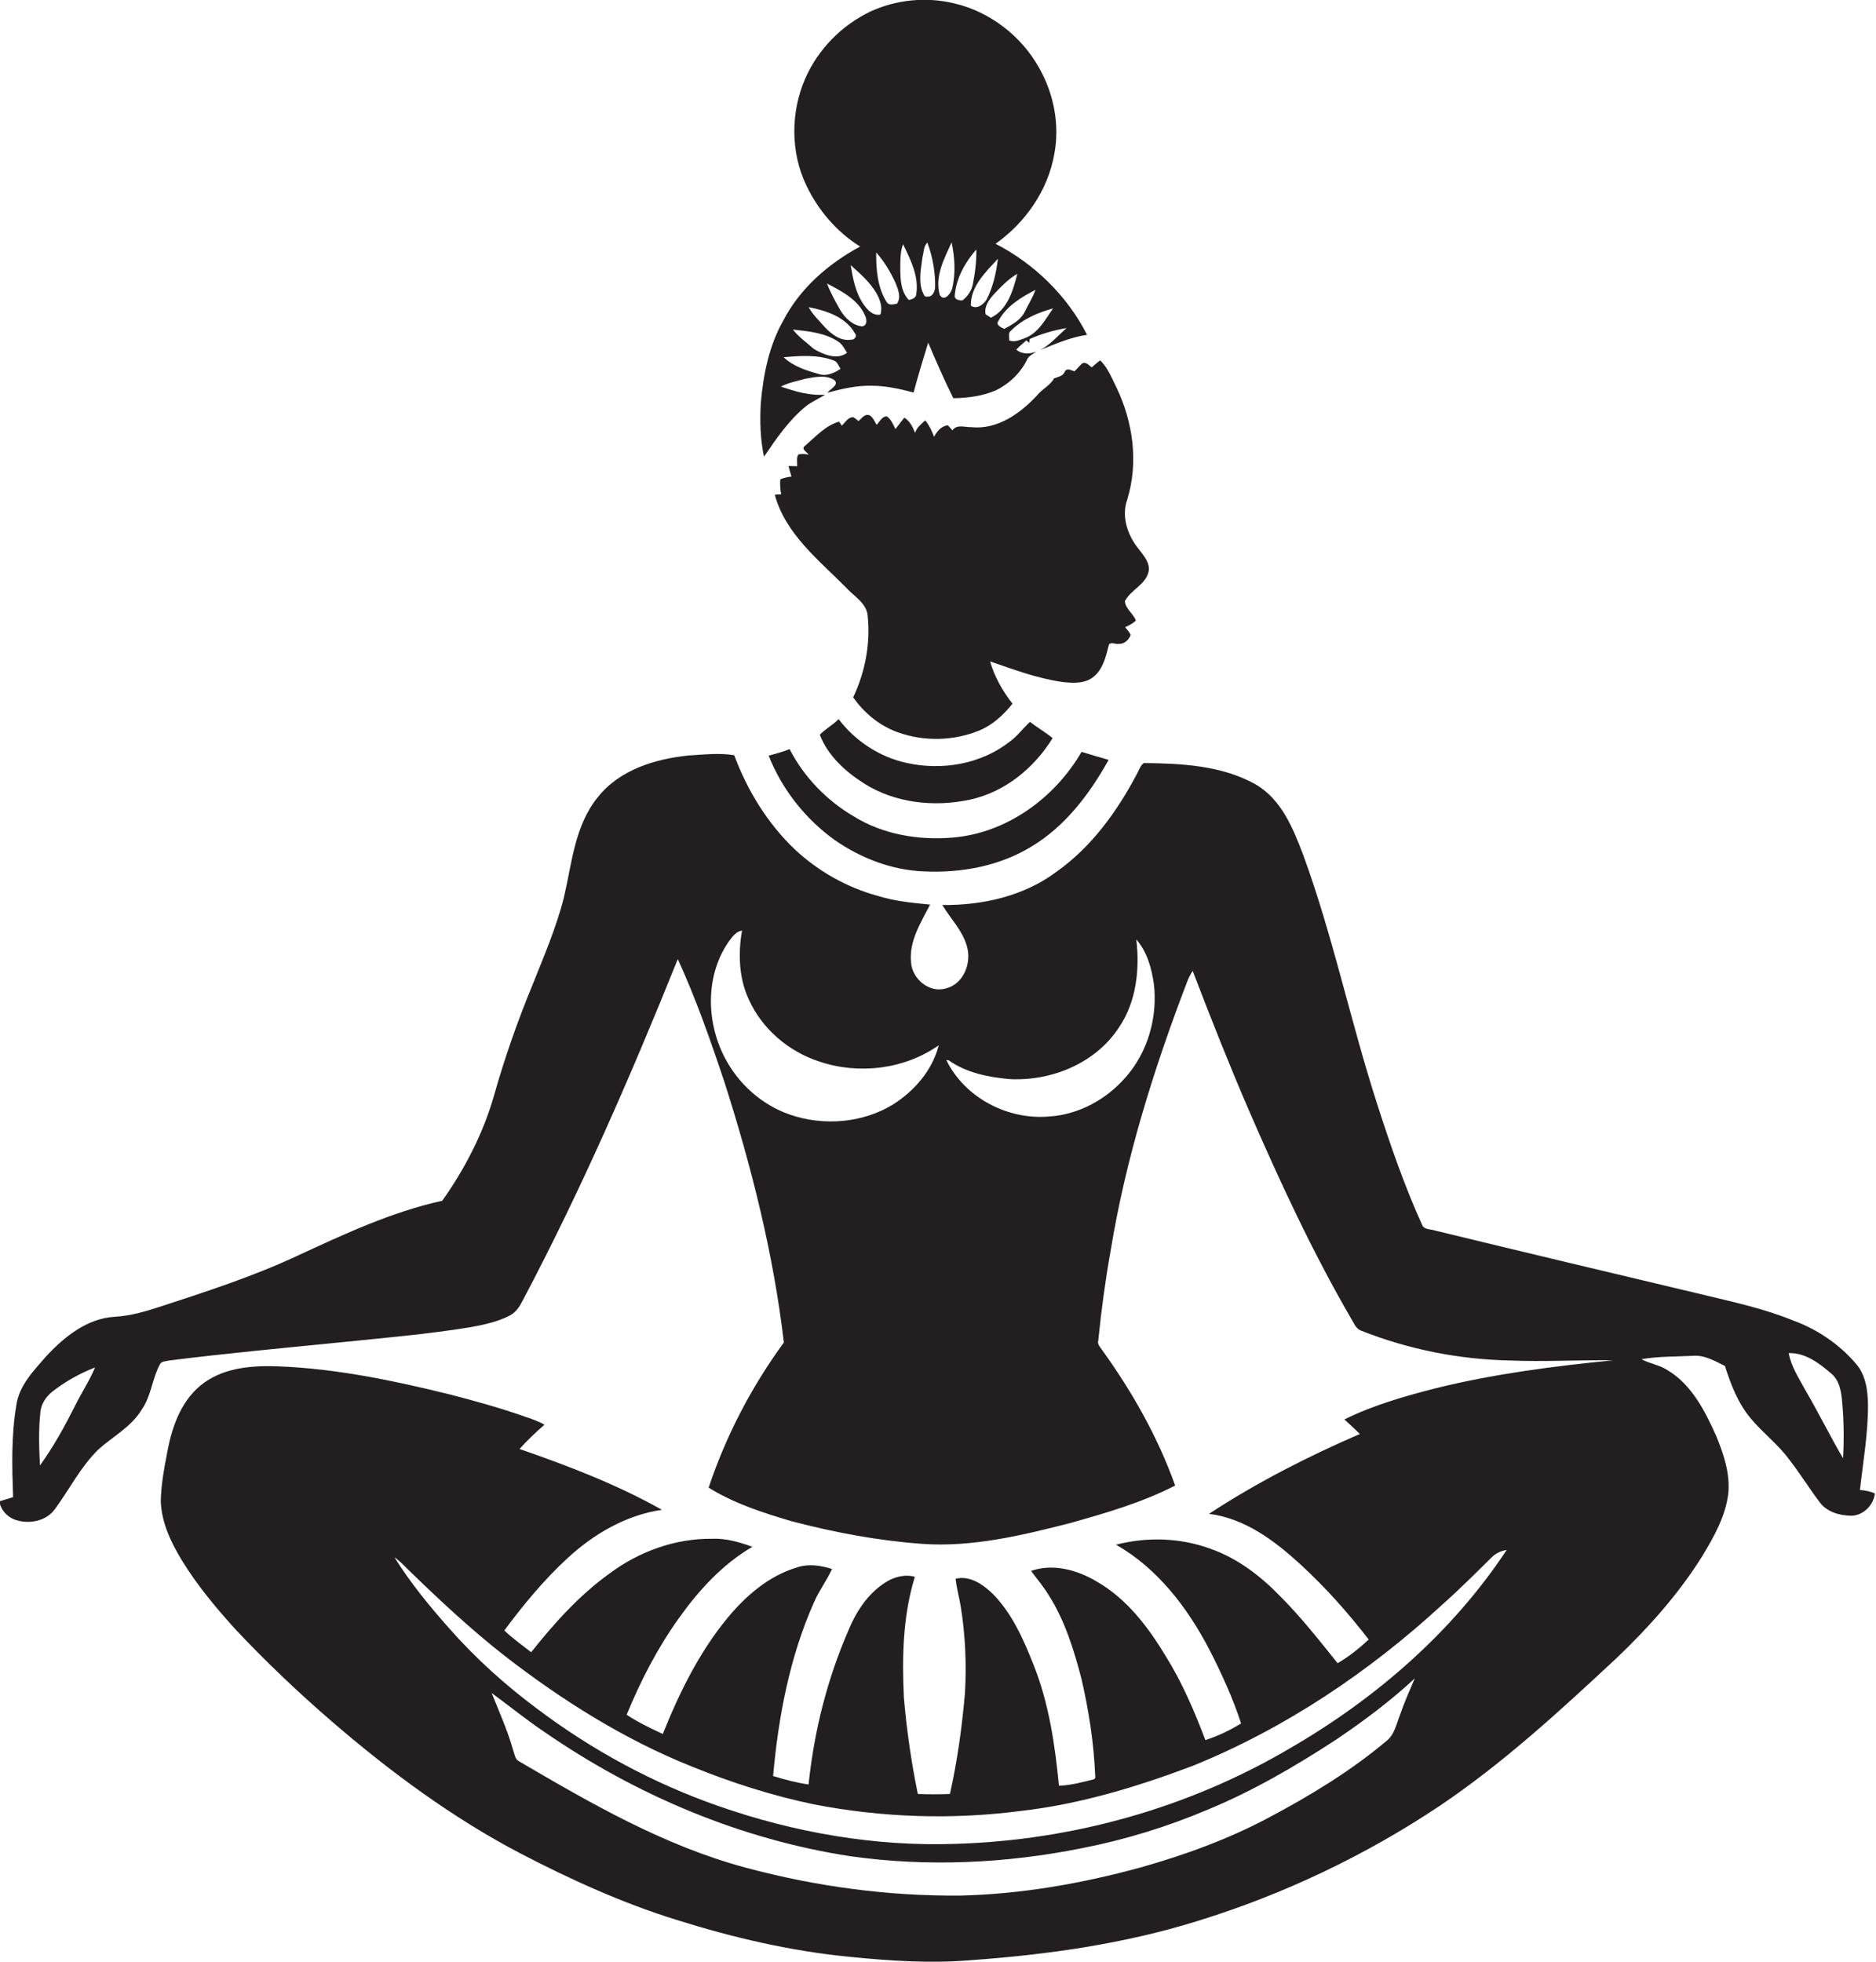
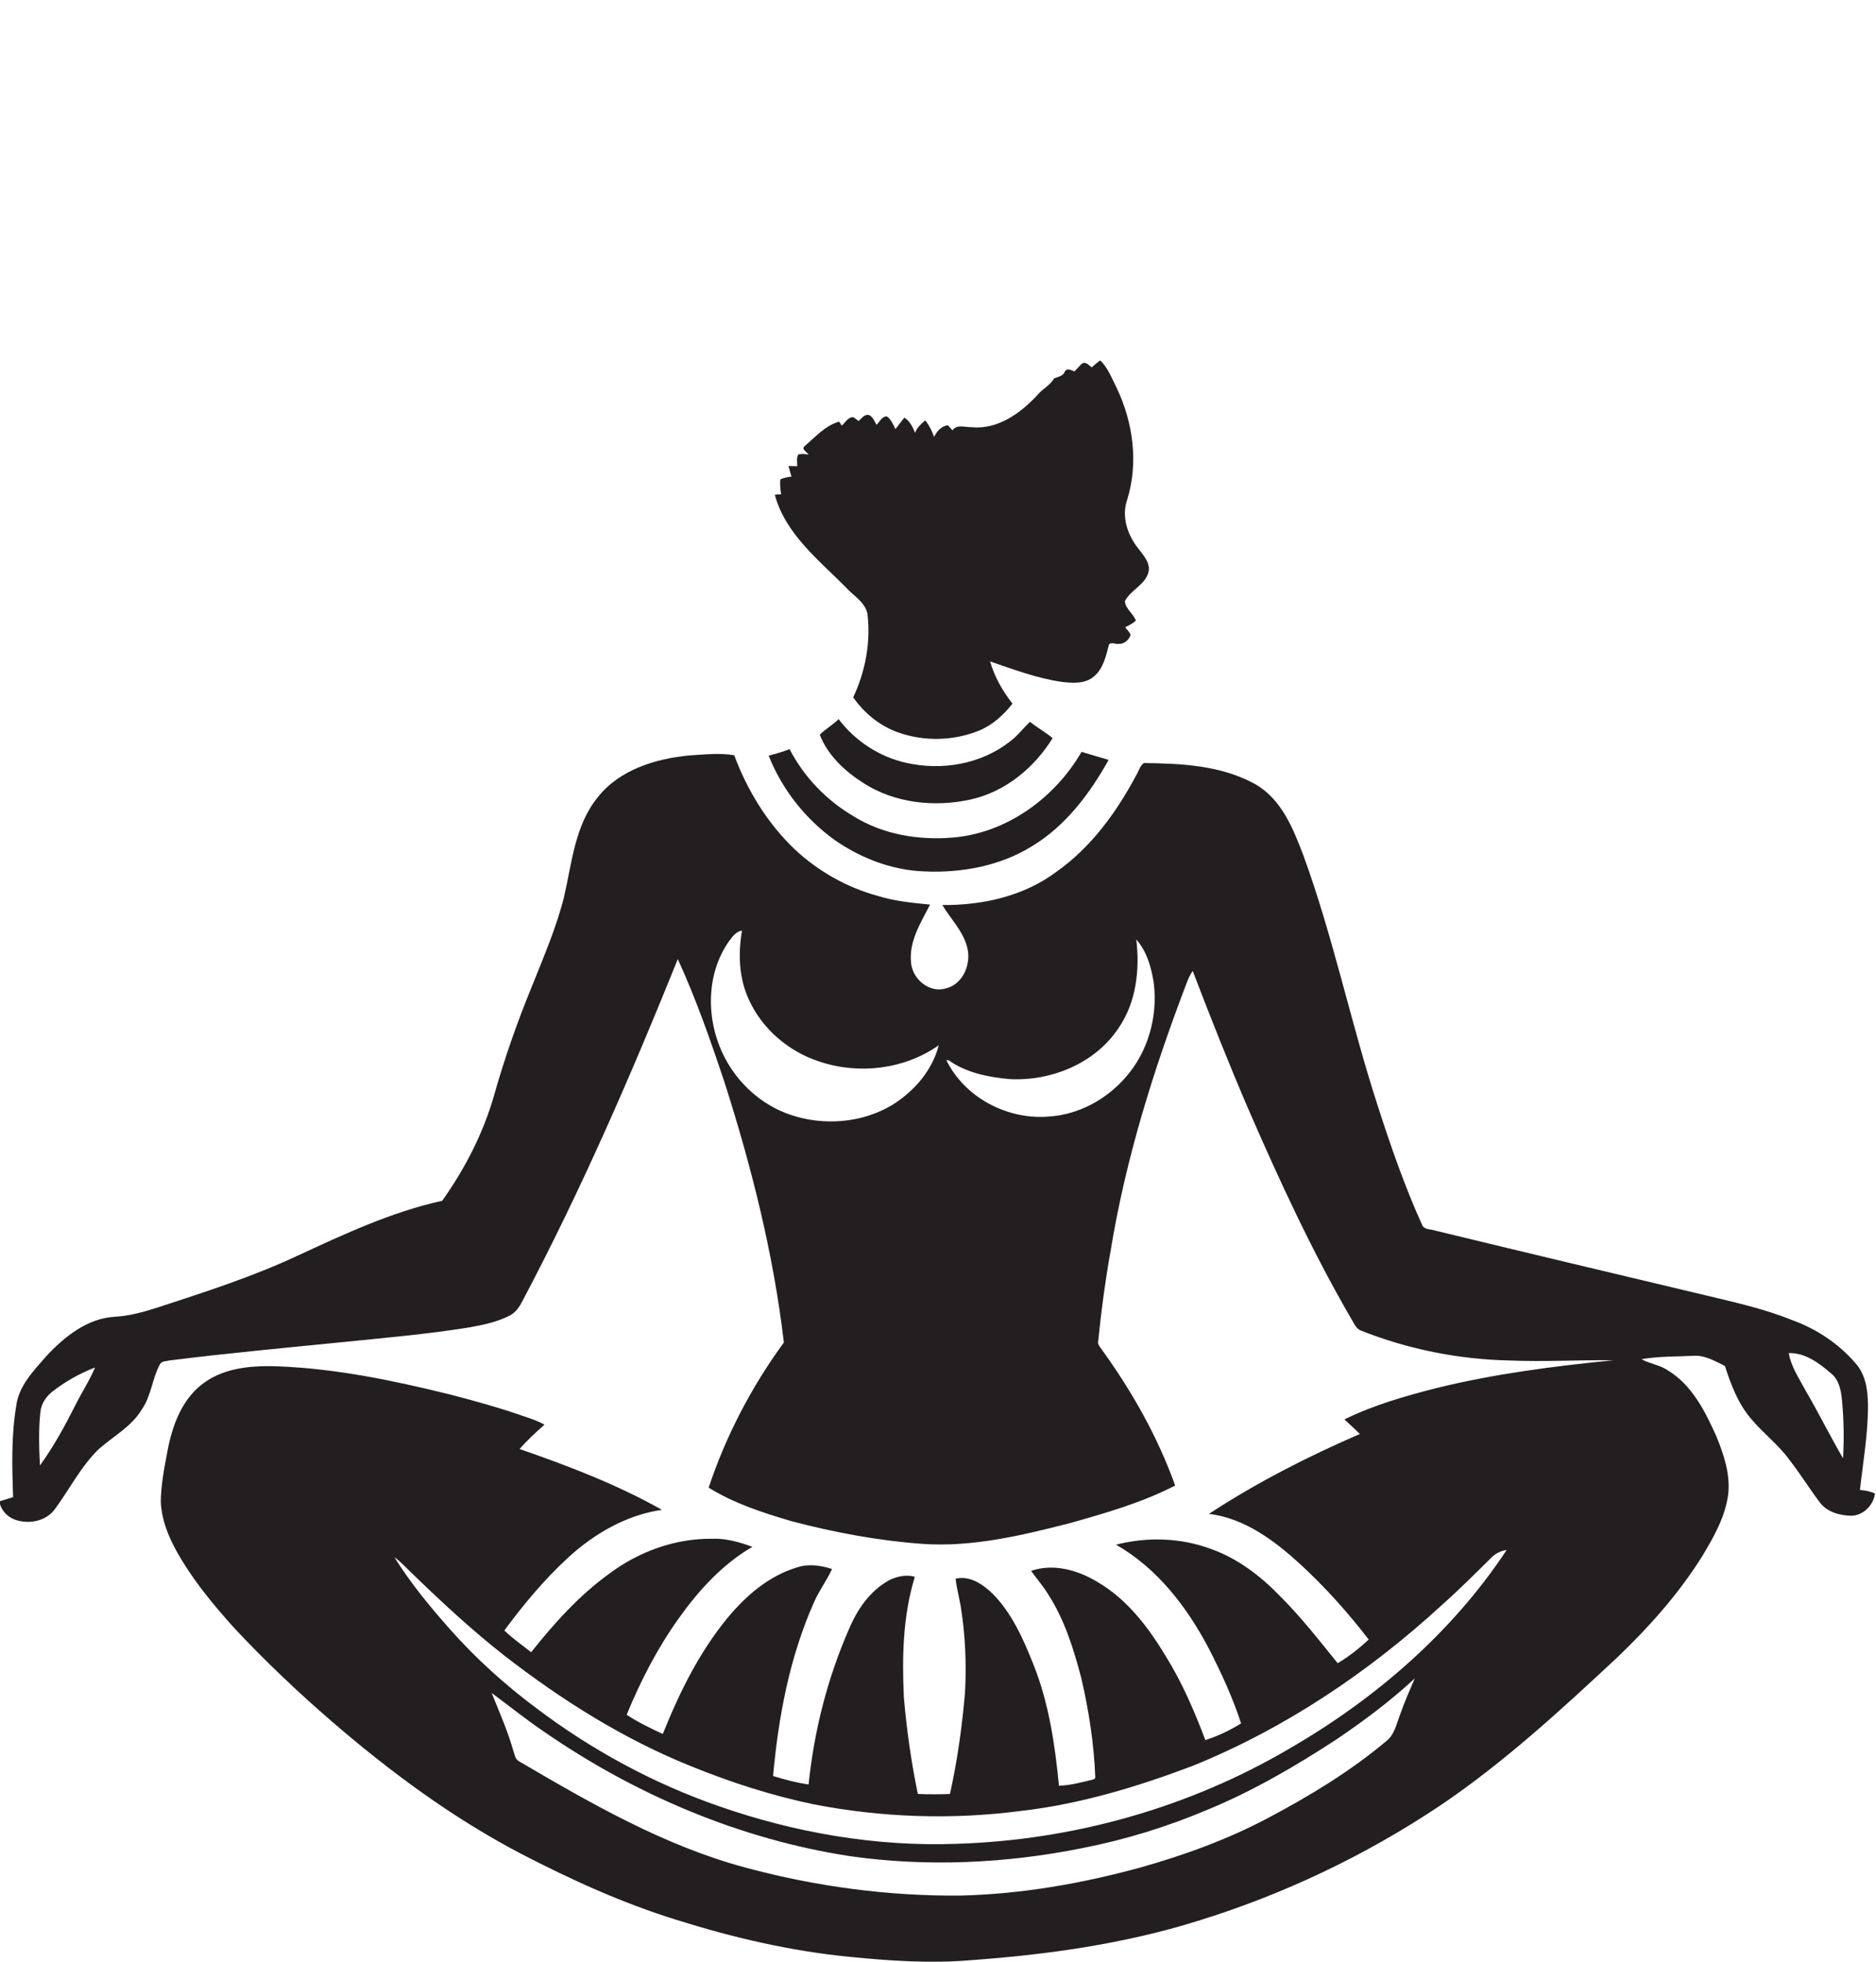
<svg xmlns="http://www.w3.org/2000/svg" version="1.1" id="Layer_1" x="0px" y="0px" viewBox="0 0 887.9 928.6" enable-background="new 0 0 887.9 928.6" xml:space="preserve">
  <g>
-     <path fill="#231F20" d="M381.2,192.5c2.8-2.3,6.3-3.7,9.3-5.7c-7.2,0.6-14.2-1.5-20.9-3.8c3.6-1.9,7.7-2.6,11.5-3.7   c4.4-0.8,9.5-1.9,13.5,0.4c3.1,2.3-1.7,4.4-3,6.2c6.8-1.8,13.8-3.5,20.9-3.3c6.8,0,13.4,1.5,19.9,3.2c2.1-7.9,4.5-15.8,6.9-23.6   c3.8,8.9,7.6,17.7,11.9,26.3c6.9-0.1,13.9-1,20.3-3.8c6.4-3.2,11.9-8.5,14.9-15.1c1-1.4,2.7-2.1,4.1-3.2c-3.1,1.3-6.8,1.4-9.5-0.9   c1.5-1.6,3.2-3,4.8-4.4c0.4,0.4,0.8,0.8,1.3,1.2c0-0.5,0.2-1.4,0.2-1.8c5.6-2.5,11.5-4.2,17.5-5.2c-4.1,3.6-7.7,7.9-12.5,10.4   c7.2-2.9,14.5-6.1,22.2-7.2c-9.4-18.5-24.9-33.6-43.3-43.1c14.1-10,24.8-25.3,27.8-42.5c2.6-13.8-0.2-28.4-7.1-40.6   c-8.4-15.2-23.4-26.8-40.3-30.7c-13.1-3.2-27.3-1.8-39.5,3.8c-13.7,6.5-24.9,17.9-31,31.8c-6.9,15.9-7,34.8,0.5,50.5   c5.6,11.8,14.4,22.1,25.5,29c-15,8.1-28.5,19.8-36.4,35.1c-6.7,11.8-9.4,25.4-10.6,38.8c-0.5,8.5-0.3,17.2,1.5,25.6   C367.3,207.8,373.2,199.1,381.2,192.5z M498.4,146c-3.7,5.3-7,11.7-13.4,14.1c-2.3,0.8-4.9,2.1-7.4,1c0.2-1.5-0.6-3.4,0.8-4.5   C483.8,151.2,491,148,498.4,146z M484.9,147.8c-2,3.9-6,5.9-9.6,7.9c-1.3-0.7-4.2-1.8-2.8-3.7c3.7-7,10.8-11.3,17.6-14.8   C488.8,140.9,486.6,144.2,484.9,147.8z M481.5,129.6c-2,7.8-4.6,17-12.5,20.8c-0.8-0.5-1.6-1-2.5-1.6c-0.8-3.6,1.5-6.8,3.8-9.4   C473.7,135.8,477.2,132.1,481.5,129.6z M472.3,122.5c-0.8,6.7-2.3,13.4-5.4,19.4c-1.5,2.3-4.6,4.7-7.4,2.8   C459.3,135.6,466.5,128.8,472.3,122.5z M451.9,139.7c0.7-8.1,4.9-15.6,10.2-21.6c0.1,5.6-0.6,11.2-1.7,16.6c-0.6,3-2.5,5.7-4.9,7.5   C454,142.3,451.5,141.8,451.9,139.7z M450.4,114.7c1.5,7.2,2,14.9,0.2,22.1c-0.7,2.3-3.8,6.2-5.8,2.8   C442.3,131,446.9,122.4,450.4,114.7z M436.6,121.8c0.6-2.3,0.5-5.2,2.3-7c2.5,6.7,3.8,13.9,3.7,21c-0.1,2.1-1.2,4.9-3.8,4.6   c-1.5,0.4-1.7-1.6-2.3-2.5C434.7,132.8,435.9,127.1,436.6,121.8z M427.4,115.6c3.5,7.2,7.5,15,6.3,23.3c0.1,2.1-2,2.8-3.6,3.1   c-3.8-4.1-4-9.9-4-15.2C426.1,123,426.1,119.1,427.4,115.6z M414.7,119.5c3.8,4.2,6.7,9.2,9.1,14.3c1.2,3.1,2.9,6.9,0.7,10   c-1.7,0.2-3.8,1-4.9-0.9C415.3,136,414.6,127.5,414.7,119.5z M414.8,138.8c1.7,3,3,6.6,1.9,10.1c-3.7,0.7-6.2-2.3-8.1-5   c-3.7-5.4-4.9-12-6-18.4C407.1,129.5,411.7,133.5,414.8,138.8z M409.4,149.3c0.9,1.8,1.2,4.7-1.3,5.2c-4.5-0.4-8.2-4-10.4-7.7   c-2.3-4.1-4.6-8.2-6.3-12.6C398.3,137.8,406.1,141.8,409.4,149.3z M404.7,157.9c1.1,1.3-0.4,3.1-1.9,2.9c-4.9,0.8-9.1-2.5-12.3-5.8   c-2.7-3.1-5.8-6-7.8-9.6C391,147,400.3,150,404.7,157.9z M396.7,161.7c2,1.2,3,3.5,4.2,5.3c-4.7,3.6-11.2,0.8-15.7-1.8   c-3.3-3-7.2-5.6-9.9-9.2C382.6,156.8,390.4,157.5,396.7,161.7z M394.5,170.6c1.8,0.5,2.4,2.6,3.3,4c-2.9,2-6.6,3.6-10.1,2.5   c-6-1.7-12.2-3.6-16.8-8C378.8,168.4,387,167.8,394.5,170.6z" />
    <path fill="#231F20" d="M512.1,172.1c-1.3,1.2-2.3,2.5-3.6,3.7c-1.5-0.5-3.7-1.9-4.6,0.3c-0.9,2-3.2,2.3-5,3c-1.9,3.4-5.6,5-8,8   c-8,8.6-18.8,16.4-31.2,15.1c-2.9,0.1-6.9-1.5-8.9,1.5c-0.7-0.8-1.5-1.6-2.2-2.4c-3.1,0.4-5.2,2.9-6.5,5.5c-1-2.8-2.3-5.5-4.2-7.8   c-1.9,1.7-4,3.4-4.8,5.9c-1.1-2.8-2.5-5.6-5.1-7.2c-1.4,1.8-2.8,3.6-4.2,5.4c-1.1-2.2-2-4.6-4.1-6c-2.3,0-3.4,2.6-4.8,4   c-1-1.5-1.6-3.5-3.3-4.5c-2.4-0.9-3.7,1.5-5.3,2.7c-0.8-0.7-1.6-1.3-2.4-1.8c-2.6-0.1-3.8,2.5-5.5,4c-0.3-0.5-0.9-1.5-1.3-1.9   c-6.6,1.9-11.2,7.3-16.3,11.6c-1.7,1.5,1.3,2.9,1.9,4c-1.6-0.3-3.2-0.4-4.8-0.1c-1.1,1.6-0.5,3.7-0.6,5.6c-1.4,0-2.7-0.1-4.1-0.1   c0.4,1.7,0.9,3.3,1.4,5c-1.8,0.2-3.6,0.6-5.3,1.3c-0.2,2.4,0,4.7,0.4,7.1c-0.8,0-2.2,0.1-3,0.2c5,18.5,20.7,30.8,33.6,43.8   c3.8,4.3,10.1,7.5,10.4,13.9c1.3,13-1.3,26.4-6.9,38.2c5.2,7.4,12.4,13.4,21,16.5c12.4,4.5,26.5,4.2,38.7-0.8   c6.3-2.6,11.5-7.4,15.7-12.7c-4.7-6-8.5-12.7-10.6-20c11.1,3.8,22.2,8,34,9.7c5.2,0.6,11.1,1,15.3-2.7c4.4-3.8,5.6-9.8,7-15.1   c1.2-1.2,3.2,0.1,4.7-0.2c2.5,0.1,4.7-1.9,5.5-4.2c-0.5-1.5-1.7-2.5-2.6-3.7c1.9-0.8,3.6-1.8,5.1-3.1c-1.2-3.4-4.9-5.5-5.2-9.2   c2.7-5.4,9.7-7.7,11.2-13.9c0.9-4.4-2.5-7.9-4.9-11.1c-5.1-6.4-8-15.1-5.2-23.1c5.4-17.4,2.8-36.6-5-52.9c-2.3-4.5-4.1-9.5-7.8-13   c-1.4,1-2.7,2.2-4,3.3C515.4,173,514,171,512.1,172.1z" />
    <path fill="#231F20" d="M408.7,370.7c14.8,9.5,33.5,11.5,50.5,7.8c16.5-3.6,30.3-15,39-29.1c-3.4-2.8-7.3-5-10.7-7.7   c-3.3,3-5.9,6.7-9.5,9.3c-13.7,10.8-32.3,13.9-49.1,10.1c-12.7-2.8-24.2-10.4-32-20.7c-2.7,2.8-6.3,4.7-8.9,7.4   C391.8,357.6,399.9,365.1,408.7,370.7z" />
    <path fill="#231F20" d="M363.8,357.7c6.3,15.9,17.3,29.9,31.2,39.9c12.5,8.7,27.3,14.4,42.6,14.9c17.6,0.8,35.7-2.6,50.8-11.9   c15.9-9.6,27.4-24.9,36.3-40.9c-4.3-1.2-8.5-2.5-12.8-3.8c-12.7,21.9-35.6,38.6-61.3,40.6c-16,1.3-32.8-1.5-46.6-10.1   c-12.8-7.5-23.5-18.6-30.3-31.8C370.5,355.9,367.2,356.8,363.8,357.7z" />
    <path fill="#231F20" d="M880.3,705.3c1.5-13.5,3.9-26.9,3.8-40.5c-0.1-6.8-1.1-14.2-5.9-19.5c-7.9-9.2-18.4-16.2-29.7-20.3   c-13.5-5.5-27.8-8.6-41.9-12c-42.5-10.1-85-20.2-127.4-30.5c-1.9-0.7-4.6-0.3-5.9-2.2c-8.5-18.7-15.2-38.1-21.5-57.7   c-12.6-39-20.9-79.4-35-117.9c-4.8-12.6-10.3-26.4-22.7-33.5c-16-8.9-34.8-9.8-52.7-10c-1.9,1.3-2.4,3.8-3.6,5.7   c-9.3,17.5-21.3,34.1-37.7,45.7c-15.4,11.6-35.1,16-54.1,15.8c3.9,6.5,9.5,12,11.6,19.4c2.4,7.9-1.5,18.1-10,20.1   c-7.8,2.3-15.8-4.5-16.4-12.2c-1.1-10.1,4.6-18.9,9-27.5c-8.3-0.8-16.7-1.6-24.7-4.1c-14.7-4-28.3-11.7-39.4-22.1   c-12.9-12.3-22.4-27.9-28.6-44.5c-7.1-1.2-14.3-0.3-21.4,0.1c-15.9,1.6-32.8,6.7-43.1,19.7c-11,13.4-12.3,31.3-16.1,47.5   c-3.6,14.3-9.5,27.9-14.9,41.5c-7,17-13.1,34.3-18.1,52c-5.1,18-13.8,34.9-24.6,50.1c-24.1,5.3-46.6,15.9-68.9,26.2   c-21,9.8-43.1,16.9-65.1,24.1c-6.8,2.2-13.7,4.2-20.8,4.6c-13.2,0.7-24.1,9.5-32.7,18.8c-5.9,6.8-12.9,13.9-14.1,23.3   c-2.4,14.3-2,28.9-1.5,43.3c-2.2,0.7-4.3,1.3-6.5,2c0.6,3.9,3.5,7.2,7.2,8.6c6.6,2.4,15,0.9,19.2-5.1c6.9-9.4,12.2-20.1,20.7-28.3   c6.9-6.1,15.5-10.6,20.3-18.7c4.5-6.4,4.9-14.6,8.6-21.4c0.8-1.6,3-1.4,4.5-1.8c27-3.4,54.1-5.9,81.1-8.6   c20.4-2.1,40.8-3.8,61.1-7.1c6.5-1.2,13-2.5,18.9-5.6c2.9-1.5,4.7-4.3,6.1-7.1c27.7-52.4,51.3-106.7,73.4-161.6   c8.7,19,15.6,38.8,22.2,58.6c12.8,40.1,23.1,81.1,28,122.9c-15.3,20.9-27.4,44.1-35.6,68.7c12.1,7.5,25.7,11.9,39.3,15.9   c20.2,5.3,40.9,9.2,61.7,10.7c23.8,1.7,47.2-4,70-9.8c17-4.8,34.1-9.7,49.8-17.8c-8.3-23.2-20.5-44.7-34.9-64.6   c-0.8-1.2-2-2.4-1.5-4c1.4-14.1,3.3-28.2,5.8-42.2c7.1-43.7,20.4-86.2,36.2-127.5c0.7-1.9,1.6-3.7,2.7-5.3   c8.5,22.2,17.2,44.2,26.6,66c14.6,33.6,30,66.9,48.4,98.6c1.3,2,2.1,4.6,4.5,5.6c22.4,8.9,46.4,13.7,70.4,14.2   c16.4,0.7,32.8-0.3,49.2-0.1c-28.2,2.8-56.3,6.4-83.9,13.2c-14.8,3.8-29.6,8-43.4,14.8c2.4,2.3,5,4.5,7.3,6.9   c-24.7,10.7-48.8,23-71.4,37.8c17.1,2.1,31.3,12.9,43.6,24.2c11.7,10.8,22.3,22.7,32,35.3c-4.5,4.2-9.4,8.1-14.7,11.2   c-8.7-10.8-17.3-21.8-27.2-31.7c-9.3-9.6-20.1-17.9-32.8-22.4c-14.3-5.3-30.1-5.8-44.9-2c19.5,11.1,33.6,29.5,43.9,49.1   c5.9,11.5,11.3,23.2,15.3,35.5c-5.3,3.3-11,6-16.9,7.9c-5.2-13.7-11-27.3-18.8-39.8c-8.3-13.8-18.5-27.2-32.7-35.3   c-9.2-5.5-20.6-8.6-31-5c2.7,3.7,5.7,7.2,8.1,11.1c7.8,12.1,12.1,26,15.7,39.8c3.6,15.4,6,31.2,6.6,47l-0.5,0.7   c-5.5,1.4-11,2.9-16.7,3.1c-1.9-19.6-4.8-39.3-12.2-57.7c-4.7-11.8-10-23.8-19-33c-4.6-4.5-10.8-8.9-17.7-7.3   c0.4,4.4,1.7,8.7,2.4,13.1c2.2,13.6,2.8,27.4,2,41.2c-1.4,16-3.6,32-7.1,47.6c-5.1,0.2-10.1,0.2-15.2,0   c-3.1-15.1-5.3-30.4-6.6-45.7c-0.9-19.1-0.5-38.7,5.2-57.1c-4.1-1.2-8.6-0.2-12.3,1.7c-9,5-15,13.8-18.9,23.1   c-10.2,23.3-16.5,48.2-19.1,73.5c-5.7-0.8-11.3-2.3-16.8-4c2.5-28,7.8-56.2,19.3-82.1c2.4-5.6,6.1-10.4,8.6-15.9   c-5.4-1.7-11.2-2.6-16.7-0.7c-13.3,4-24.1,13.4-32.8,23.9c-13.4,16.3-22.8,35.4-30.6,54.9c-5.8-2.7-11.7-5.5-17.1-9.1   c6.6-16.1,14.6-31.6,24.7-45.7c9.4-13.2,20.6-25.5,34.8-33.8c-6.1-2.2-12.5-4.1-19.1-3.8c-17.5-0.2-34.7,6.1-48.6,16.5   c-14.3,10.3-26.1,23.5-37,37.2c-4.3-3.4-8.8-6.5-12.7-10.3c9.1-12.3,18.9-24.1,30.1-34.4c12.4-11.4,27.7-20.3,44.5-22.7   c-21.3-12-44.3-20.8-67.4-28.8c3.6-4.1,7.7-7.9,11.8-11.5c-3-1.7-6.2-2.8-9.5-3.9c-11.7-4.1-23.6-7.4-35.6-10.5   c-26.4-6.5-53.2-12.1-80.5-13.2c-12.1-0.5-25.2,0.4-35.3,7.6c-10.5,7.4-15.2,20.1-17.5,32.3c-1.5,7.9-3.1,16-3.2,24.1   c0.4,10.1,4.9,19.5,10.1,28c7.1,11.6,15.8,22,24.9,32.1c14.5,15.5,30,30.2,46.1,44.1c27.6,23.8,57.1,45.6,89.4,62.5   c23.7,12.3,48.1,23.4,73.6,31.3c26.7,8.4,54.1,14.8,82,17.5c18.9,1.9,38.1,3.2,57.1,1.6c36.3-2.6,72.7-7.7,107.6-18.6   c40.5-12.5,79.2-30.9,114.4-54.4c30.3-20.4,57.3-45.3,83.9-70.1c15.1-14.4,29.2-30.2,40.3-47.9c5.6-9.3,11.2-19,12.5-30   c0.9-9.4-2.2-18.6-5.7-27.1c-5.3-11.8-11.5-24.2-22.9-31.1c-3.8-2.6-8.5-3.1-12.5-5.3c8-1.4,16.2-1.2,24.3-1.6   c5.5-0.5,10.5,2.5,15.2,4.8c2.8,8.8,6.2,17.7,12.2,24.8c5.7,6.9,13,12.3,18.3,19.6c5,6.4,9.3,13.4,14.2,19.9   c3.4,4.8,9.5,6.5,15.1,6.6c5.7-0.1,10.5-5,11.2-10.5C885.5,706,882.8,705.5,880.3,705.3z M35.5,665.5c-4.9,9.7-10.2,19.4-16.6,28.2   c-0.4-8.4-0.7-16.8,0.2-25.1c0.3-3.9,2.6-7.4,5.6-9.8c6.1-4.8,13.1-8.7,20.3-11.5C42.3,653.7,38.5,659.4,35.5,665.5z M422.7,522.8   c-14.5,8.9-33,10.3-48.9,4.8c-13.3-4.6-24.4-14.6-30.8-27c-8.9-17.1-9.2-39.3,2.2-55.3c1.6-2.1,3.3-4.4,6-4.8   c-1.9,10.9-1.5,22.5,3.2,32.6c6.3,14,18.9,24.7,33.4,29.4c18.7,6.3,40.3,3.7,56.5-7.7C441.3,506.6,432.8,516.4,422.7,522.8z    M532.8,509.9c-9.1,10.5-22.2,17.7-36.1,18.6c-19.6,1.8-40.1-8.8-48.8-26.7c0.3,0,0.8,0.1,1.1,0.1c8.3,5.9,18.7,8,28.7,8.9   c19.8,1.1,40.7-7.4,51.8-24.3c8.3-12.1,10-27.5,8.3-41.8c5.1,5.8,7.2,13.5,8.3,20.9C548,481.4,543.3,498,532.8,509.9z M662.6,811.8   c-1.7,4.3-2.6,9.4-6.5,12.4c-17,14.3-36.2,25.9-55.8,36.3c-19.2,10.2-39.6,17.6-60.5,23.5c-27.8,7.6-56.3,12.6-85.2,13.3   c-34.3,0.3-68.5-4.3-101.6-13.2c-38.5-10.3-73.3-30.4-107.4-50.4c-1.9-1-2-3.3-2.7-5.1c-2.6-9.3-6.6-18.2-10.2-27.2   c8.3,6.1,16.3,12.6,24.9,18.4c43.3,29.9,93,51,145.1,58.9c36.2,5.1,73.3,3.4,109.2-3.8c20.6-4,40.7-10.2,60-18.4   c21.3-8.8,41.3-20.5,60.6-33.1c13-8.8,25.6-18.2,37.1-28.9C667.1,800.3,664.6,806,662.6,811.8z M610.5,827.6   c-47.7,28.1-102.5,43.5-157.8,45.2c-38.4,1.4-76.8-5.3-113-18c-30.6-10.7-59.4-26.3-85.3-45.8c-15.2-11.3-29.3-24-41.8-38.2   c-9.4-10.6-18.4-21.6-25.9-33.6c2.7,1.8,4.8,4.2,7.1,6.4c14.4,14,29.1,27.7,44.9,40.1c27.2,21.1,56.7,39.7,88.7,52.5   c18.7,7.6,38,13.8,57.7,17.9c32.3,6.3,65.7,7.4,98.4,3.1c27.8-3.2,54.8-11.4,81-21.3c43.7-17.7,83.4-44.4,118-76.2   c8.1-7.2,15.8-14.9,23.5-22.5c1.9-1.9,4.4-3.1,7.1-3.5C687.3,772.8,650.9,804.2,610.5,827.6z M872.3,690.3   c-6.2-10.6-11.6-21.6-17.8-32.2c-3-5.6-6.8-11.2-7.9-17.6c7.8-0.2,14.3,4.7,19.9,9.5c4.2,3.3,5,8.9,5.4,13.9   C872.7,672.7,872.8,681.6,872.3,690.3z" />
  </g>
</svg>